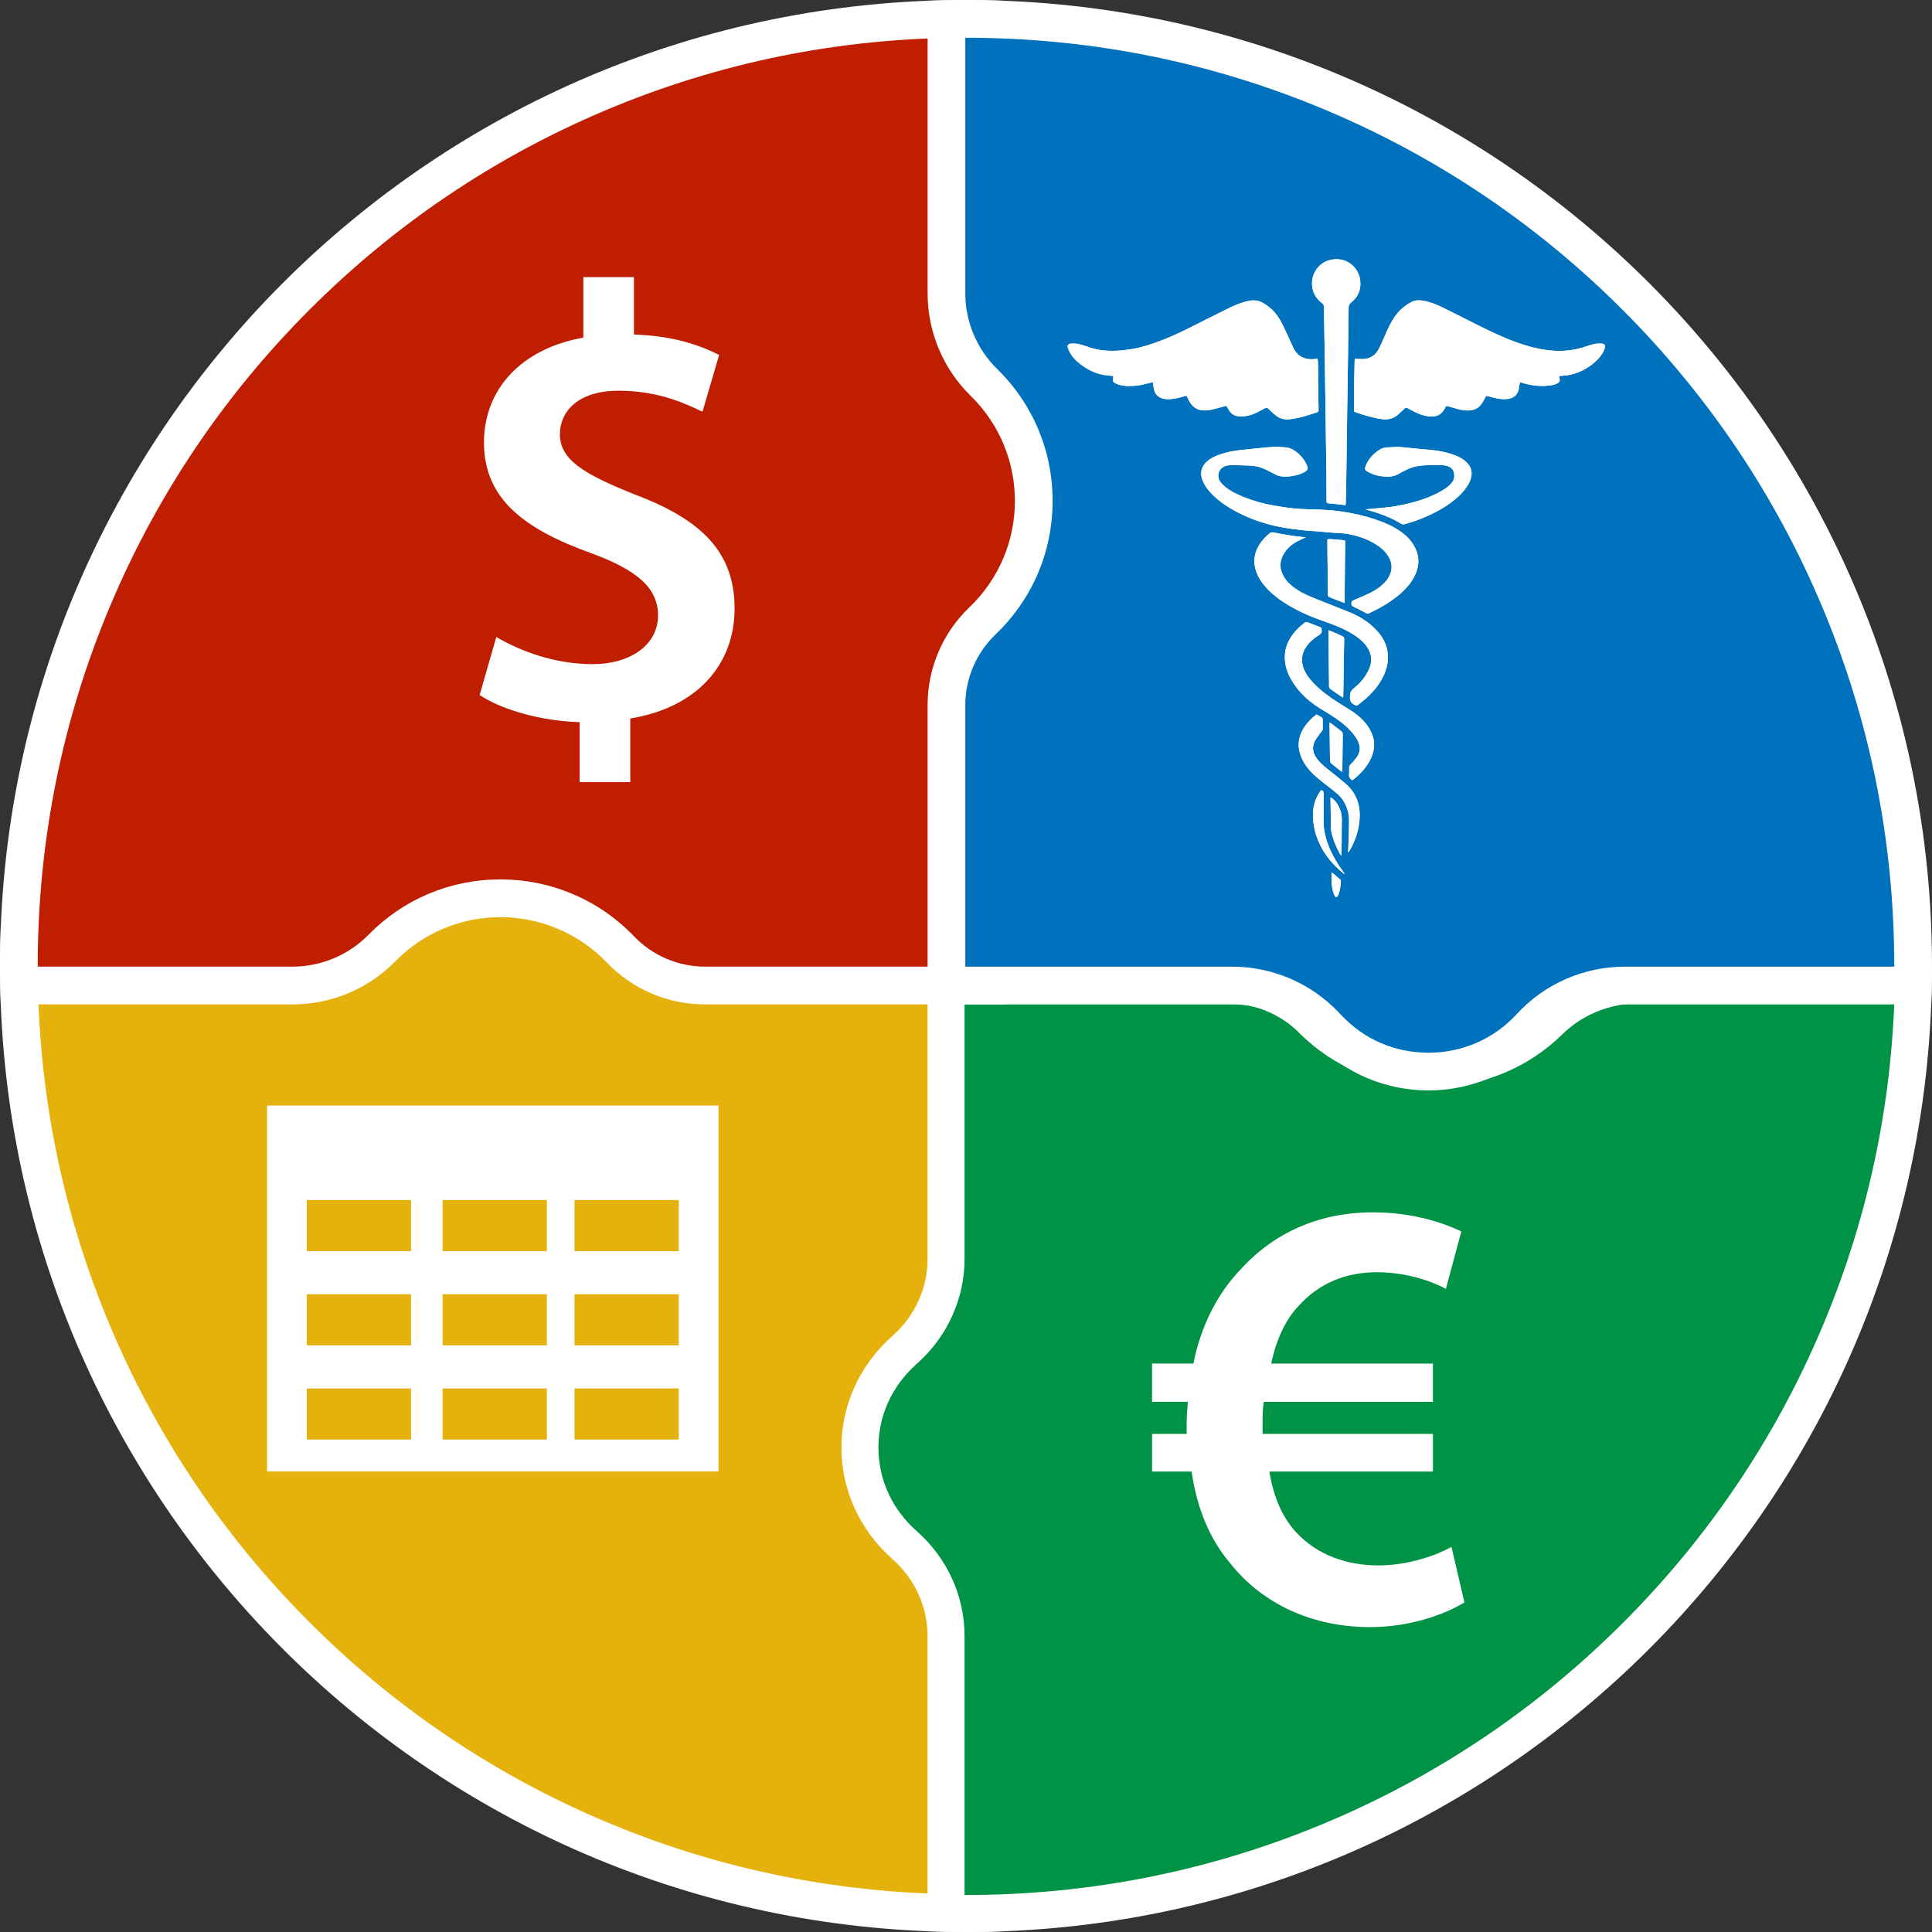
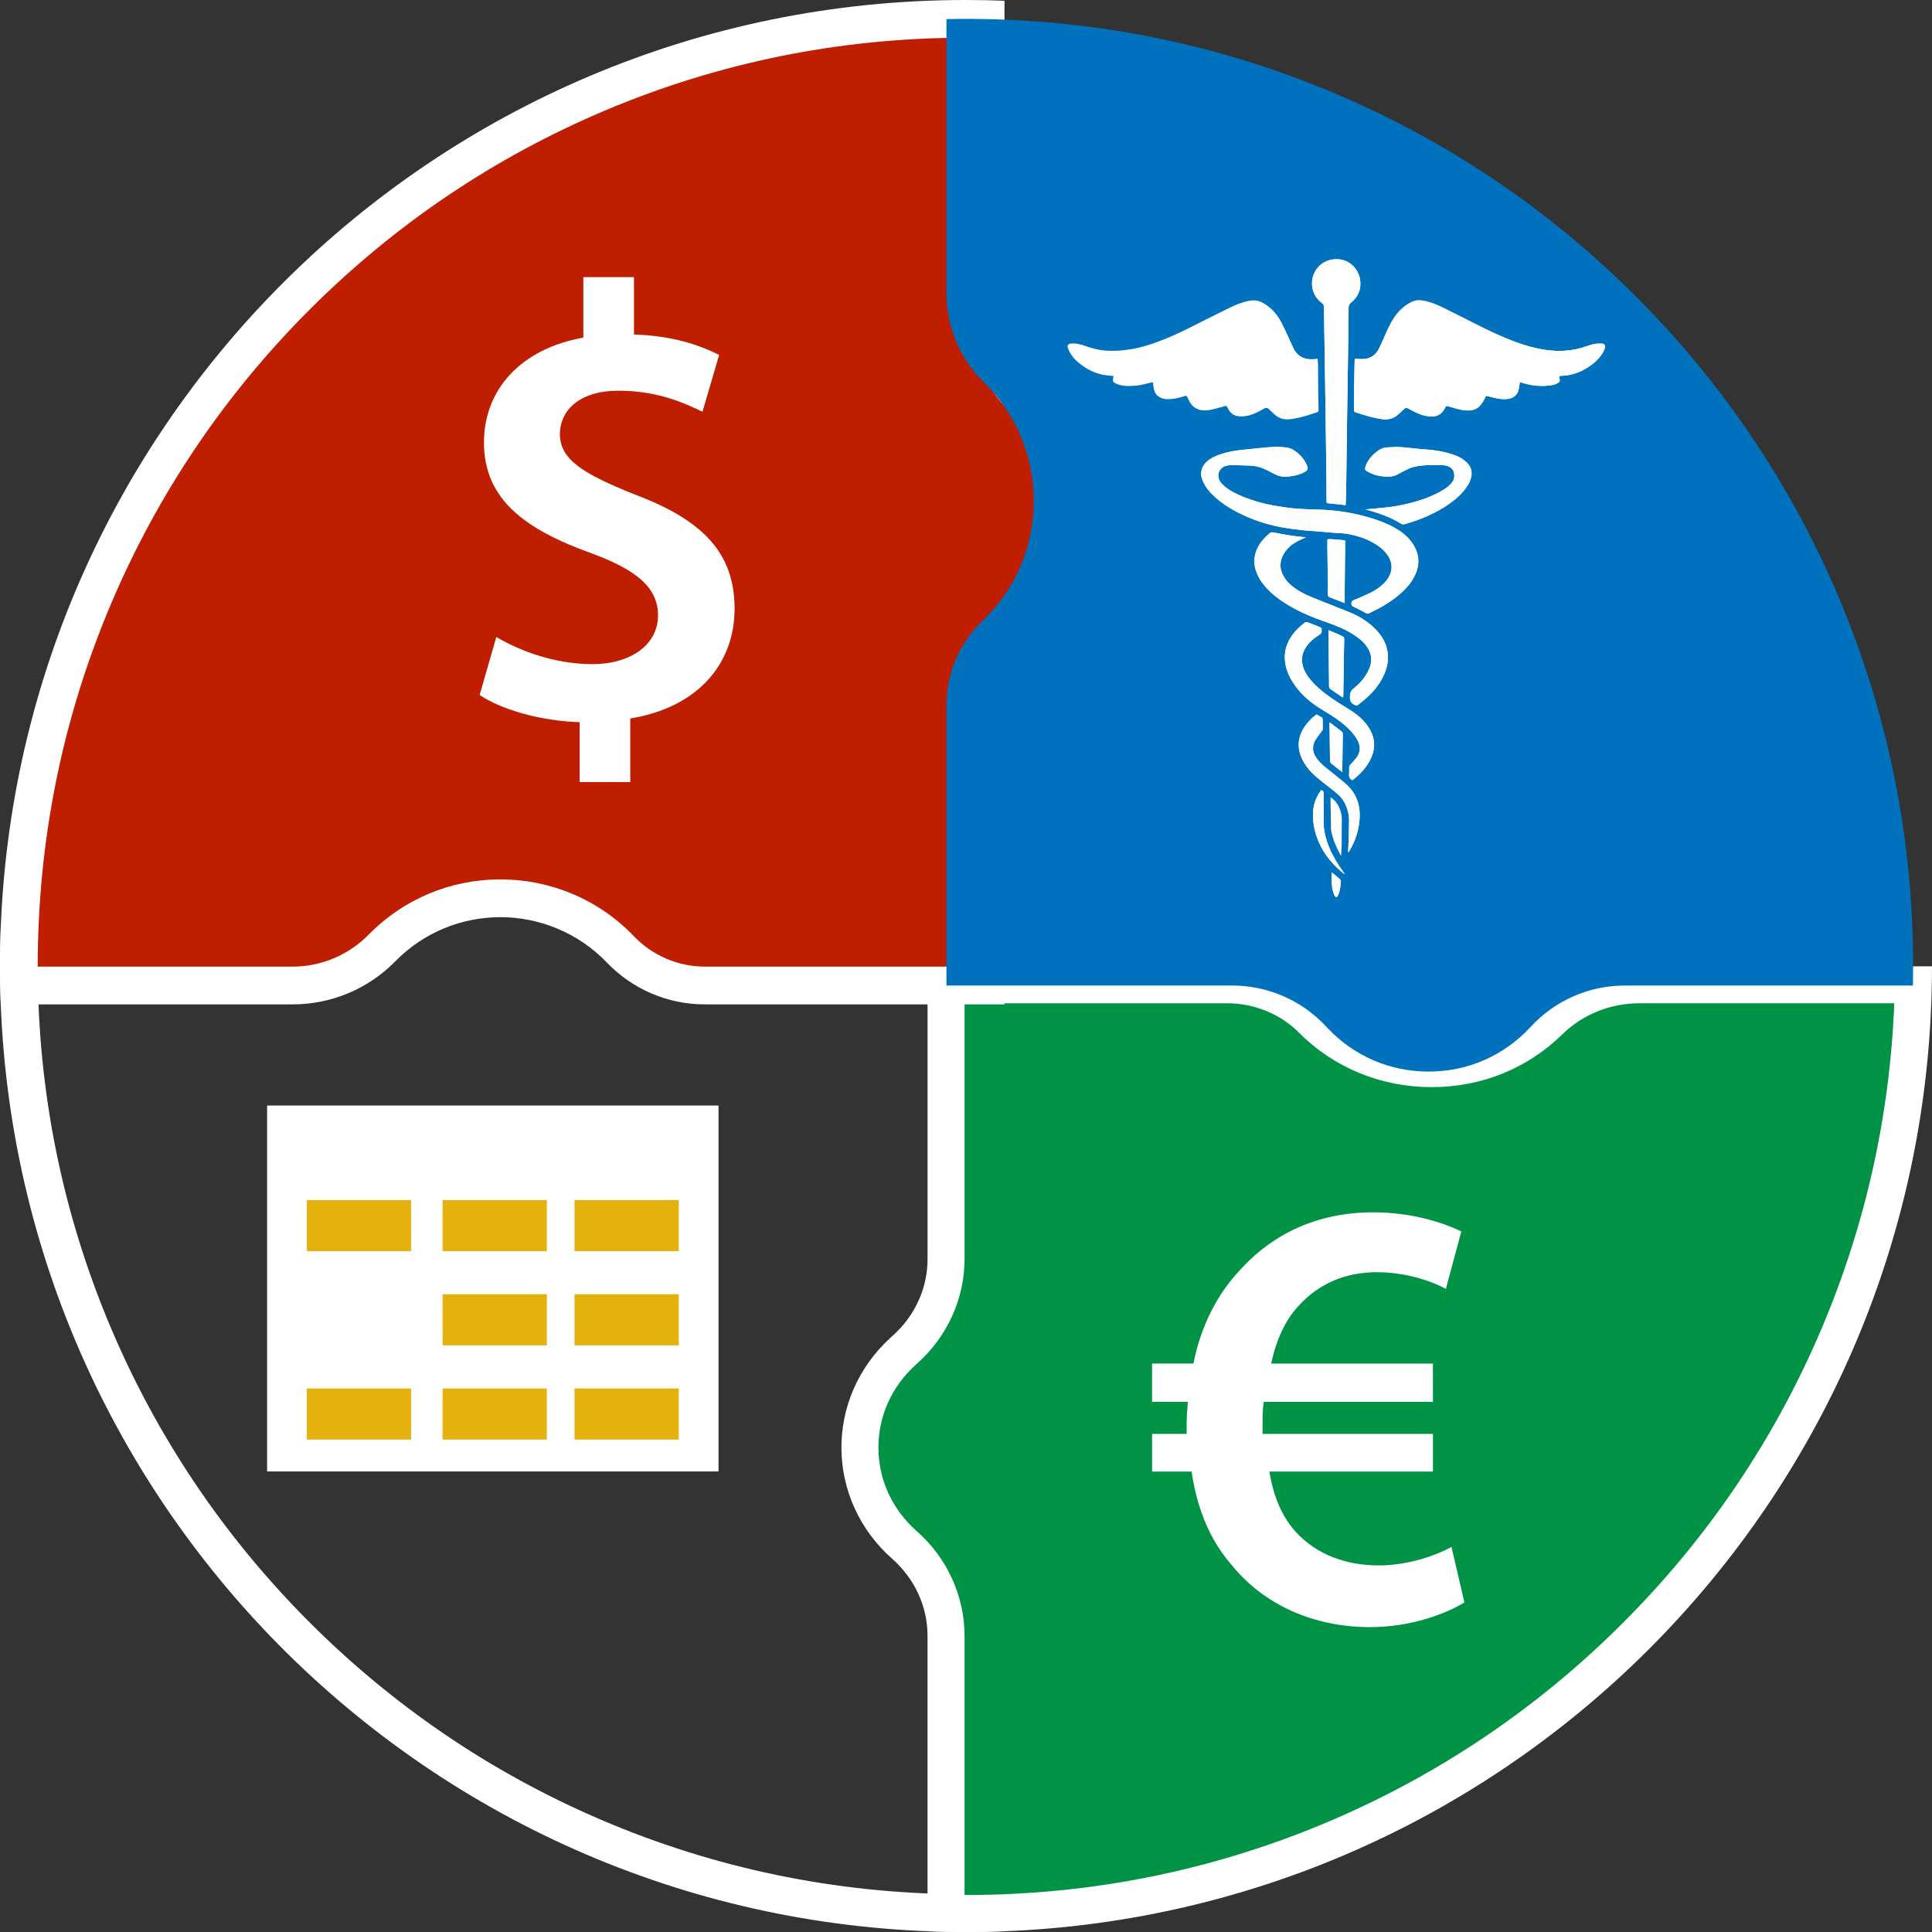
<svg xmlns="http://www.w3.org/2000/svg" viewBox="0 0 1024 1024">
  <rect x="0" y="0" width="1024" height="1024" fill="#333333" stroke="none" />
  <defs>
    <style>
      .cls-1 {
        fill: #009245;
      }

      .cls-2 {
        fill: #0071bc;
      }

      .cls-3 {
        fill: #fff;
      }

      .cls-4 {
        fill: #bf1e00;
      }

      .cls-5 {
        fill: #e5b10c;
      }
    </style>
  </defs>
  <g id="Rund_weiß" data-name="Rund weiß">
    <g>
-       <path class="cls-5" d="M508.62,1013.98c-67.35-.44-132.7-14.01-194.17-40.35-59.41-25.46-112.73-61.71-158.5-107.76-45.78-46.06-81.72-99.62-106.81-159.2-25.97-61.67-39.14-127.17-39.14-194.68,0-3.42.04-6.89.11-10.36h152.81c18.85,0,36.98-7.96,49.74-21.83,14.1-15.33,33.34-23.77,54.19-23.77s39.4,8.16,53.43,22.98l1.44,1.52c12.7,13.41,30.58,21.1,49.06,21.1h151.58v148.68c0,16.75-6.95,33-19.07,44.58-17.4,16.62-27.05,39.01-27.2,63.06-.15,24.05,9.24,46.55,26.44,63.38,12.61,12.34,19.83,29.52,19.83,47.15v145.4c-2.31.05-4.66.08-7.02.09h-6.72Z" />
      <path class="cls-3" d="M266.84,466.04c17.65,0,34.04,7.05,46.17,19.85l1.45,1.53c14.58,15.39,35.11,24.22,56.32,24.22h141.58v138.68c0,14.03-5.82,27.65-15.98,37.35-19.37,18.51-30.13,43.45-30.29,70.23-.16,26.78,10.29,51.85,29.44,70.59,10.7,10.47,16.83,25.05,16.83,40v135.49h-3.66c-66.06-.43-130.09-13.74-190.31-39.54-58.22-24.95-110.49-60.48-155.35-105.61-44.87-45.15-80.09-97.64-104.68-156.03-25.45-60.44-38.36-124.63-38.36-190.8,0-.12,0-.24,0-.36h142.91c21.64,0,42.46-9.13,57.1-25.06,12.18-13.25,28.81-20.54,46.83-20.54M266.84,446.04c-22.51,0-45,9.01-61.55,27h0c-10.9,11.85-26.27,18.6-42.38,18.6H.4c-.26,6.75-.4,13.54-.4,20.36,0,281.64,227.41,510.16,508.62,511.98h6.75c5.68-.04,11.35-.16,16.98-.38v-155.11c0-20.43-8.23-40-22.84-54.3h0c-31.51-30.84-31.2-81.61.68-112.06h0c14.16-13.52,22.16-32.24,22.16-51.81v-158.68h-161.58c-15.81,0-30.93-6.5-41.8-17.97l-1.44-1.53c-16.5-17.41-38.6-26.1-60.69-26.1h0Z" />
    </g>
    <g>
      <path class="cls-1" d="M512,1014.19c-3.5,0-7.03-.04-10.58-.11v-147.05c0-18.24-7.99-35.76-21.93-48.06-15.14-13.37-23.56-31.57-23.71-51.27-.15-19.67,7.99-37.98,22.91-51.55l1.53-1.39c13.47-12.25,21.2-29.53,21.2-47.41v-145.4h149.03c16.9,0,33.27,6.71,44.91,18.4,16.72,16.8,39.23,26.05,63.37,26.05,23.73,0,45.97-8.99,62.62-25.31,12.4-12.16,29.71-19.14,47.48-19.14h145.26c-1.24,64.32-14.48,126.71-39.41,185.61-25.3,59.78-61.51,113.47-107.64,159.58-46.12,46.11-99.82,82.31-159.61,107.59-61.9,26.18-127.65,39.45-195.44,39.45Z" />
      <path class="cls-3" d="M1004,531.76c-2.33,59.53-15.2,117.3-38.34,171.99-24.81,58.61-60.31,111.26-105.54,156.47-45.22,45.21-97.88,80.71-156.5,105.5-60.68,25.66-125.15,38.67-191.62,38.67-.26,0-.51,0-.77,0v-137.36c0-21.05-9.2-41.25-25.25-55.41-13.03-11.5-20.27-27.12-20.39-43.99-.12-16.85,6.87-32.55,19.7-44.22l1.53-1.39c15.51-14.1,24.41-34.03,24.41-54.66v-135.6h139.23c14.31,0,28.14,5.65,37.96,15.51,18.57,18.66,43.55,28.93,70.32,28.93s50.99-9.99,69.48-28.12c10.59-10.38,25.39-16.33,40.62-16.33h135.17M1024,512.15h-155.16c-20.45,0-40.04,7.91-54.35,21.94h0c-15.31,15.01-35.54,22.51-55.75,22.51s-41.06-7.73-56.42-23.16h0c-13.54-13.6-32.27-21.29-51.86-21.29h-158.84v155.21c0,15.19-6.51,29.71-17.99,40.15l-1.53,1.39c-35.19,31.99-34.77,85.93.9,117.42h0c11.86,10.47,18.61,25.24,18.61,40.71v156.57c6.76.26,13.56.4,20.38.4,282.72,0,511.92-229.15,512-511.85h0Z" />
    </g>
    <g>
      <path class="cls-4" d="M373.54,522.34c-16.77,0-33.04-6.95-44.63-19.06-16.77-17.52-39.37-27.17-63.64-27.17s-46.2,9.38-62.89,26.41c-12.35,12.6-29.56,19.82-47.21,19.82H10.11c-.07-3.47-.11-6.92-.11-10.34,0-67.77,13.27-133.52,39.45-195.4,25.28-59.78,61.48-113.46,107.59-159.57,46.11-46.11,99.79-82.3,159.57-107.59,61.88-26.17,127.62-39.45,195.4-39.45,3.43,0,6.9.04,10.38.11v153.15c0,18.84,7.96,36.96,21.85,49.71,15.19,13.94,23.64,32.97,23.79,53.57s-8.01,39.75-22.99,53.92l-1.53,1.44c-13.42,12.69-21.12,30.56-21.12,49.03v151.42h-148.84Z" />
      <path class="cls-3" d="M512,20c.13,0,.25,0,.38,0v143.25c0,21.63,9.14,42.44,25.09,57.07,13.12,12.04,20.42,28.48,20.55,46.28.13,17.8-6.92,34.34-19.86,46.58l-1.53,1.44c-15.41,14.57-24.25,35.09-24.25,56.29v141.42h-138.84c-14.06,0-27.69-5.82-37.41-15.97-9.42-9.84-20.53-17.47-33.01-22.69-12.03-5.02-24.77-7.57-37.85-7.57-26.57,0-51.44,10.44-70.03,29.41-10.48,10.69-25.09,16.82-40.07,16.82H20c0-.11,0-.23,0-.34,0-66.43,13.01-130.86,38.66-191.5,24.78-58.58,60.26-111.2,105.45-156.39,45.19-45.19,97.81-80.67,156.39-105.45,60.64-25.65,125.07-38.66,191.5-38.66M512,0C229.23,0,0,229.23,0,512c0,6.81.14,13.59.4,20.34h154.77c20.45,0,40.04-8.22,54.35-22.82h0c15.31-15.62,35.54-23.41,55.75-23.41s41.06,8.04,56.42,24.09h0c13.54,14.14,32.27,22.14,51.86,22.14h158.84v-161.42c0-15.8,6.51-30.9,17.99-41.76l1.53-1.44c35.19-33.27,34.77-89.37-.9-122.12h0c-11.86-10.89-18.61-26.25-18.61-42.34V.4c-6.76-.26-13.56-.4-20.38-.4h0Z" />
    </g>
    <g>
      <path class="cls-2" d="M757.16,567.96c-20.42,0-39.4-8.16-53.43-22.98l-1.45-1.53c-12.7-13.41-30.58-21.1-49.06-21.1h-151.58v-148.68c0-16.75,6.95-33,19.07-44.58,17.4-16.62,27.06-39.01,27.2-63.06.14-24.05-9.24-46.55-26.44-63.38-12.6-12.34-19.83-29.52-19.83-47.15V10.11c2.33-.05,4.69-.08,7.06-.09h6.67c67.35.43,132.71,14.01,194.17,40.35,59.41,25.45,112.74,61.71,158.51,107.75,45.78,46.06,81.72,99.62,106.81,159.2,25.97,61.68,39.14,127.18,39.14,194.68,0,3.42-.04,6.89-.11,10.36h-152.81c-18.85,0-36.98,7.96-49.74,21.83-14.1,15.33-33.34,23.77-54.19,23.77Z" />
-       <path class="cls-3" d="M515.29,20.02c66.06.43,130.09,13.74,190.31,39.54,58.22,24.95,110.49,60.48,155.35,105.61,44.87,45.15,80.1,97.64,104.68,156.03,25.45,60.44,38.36,124.63,38.36,190.8,0,.12,0,.24,0,.36h-142.91c-21.64,0-42.46,9.13-57.1,25.06-12.18,13.25-28.81,20.54-46.83,20.54s-34.04-7.05-46.17-19.85l-1.45-1.53c-14.58-15.39-35.11-24.22-56.32-24.22h-141.58v-138.68c0-14.03,5.82-27.65,15.98-37.35,19.37-18.51,30.13-43.45,30.29-70.23.16-26.78-10.29-51.85-29.44-70.59-10.7-10.47-16.83-25.05-16.83-40V20.02h3.65M515.37.02h-6.73c-5.69.04-11.35.16-16.99.38v155.11c0,20.43,8.23,40,22.84,54.3h0c31.51,30.84,31.2,81.61-.68,112.06-14.16,13.52-22.16,32.24-22.16,51.81v158.68h161.58c15.81,0,30.93,6.5,41.8,17.97l1.44,1.53c16.5,17.41,38.6,26.1,60.69,26.1s45-9.01,61.55-27h0c10.9-11.85,26.27-18.6,42.38-18.6h162.51c.26-6.75.4-13.54.4-20.36C1024,230.35,796.59,1.83,515.37.02h0Z" />
    </g>
    <g id="Table">
      <rect class="cls-3" x="141.56" y="585.95" width="239.27" height="193.95" />
      <g>
        <rect class="cls-5" x="162.63" y="636.05" width="55.25" height="27.09" />
        <rect class="cls-5" x="234.59" y="636.05" width="55.25" height="27.09" />
        <rect class="cls-5" x="304.51" y="636.05" width="55.25" height="27.09" />
      </g>
      <g>
-         <rect class="cls-5" x="162.63" y="685.98" width="55.25" height="27.09" />
        <rect class="cls-5" x="234.59" y="685.98" width="55.25" height="27.09" />
        <rect class="cls-5" x="304.51" y="685.98" width="55.25" height="27.09" />
      </g>
      <g>
        <rect class="cls-5" x="162.63" y="735.92" width="55.25" height="27.09" />
        <rect class="cls-5" x="234.59" y="735.92" width="55.25" height="27.09" />
        <rect class="cls-5" x="304.51" y="735.92" width="55.25" height="27.09" />
      </g>
    </g>
    <path class="cls-3" d="M776.18,849.32c-10.8,6.54-29.12,13.09-50.06,13.09-29.77,0-56.6-11.78-73.94-33.7-10.47-12.11-17.67-28.46-20.61-48.75h-20.94v-19.96h18.32v-5.23c0-3.93.33-8.18.65-11.78h-18.98v-20.28h21.92c3.93-19.96,12.76-36.97,24.54-49.4,17.67-19.63,41.55-30.75,70.67-30.75,19.63,0,35.99,4.91,46.78,10.14l-8.18,30.43c-8.51-4.58-21.92-8.83-36.64-8.83-16.36,0-30.75,5.89-41.55,17.99-6.87,7.2-11.78,17.99-14.4,30.43h85.72v20.28h-89.64c-.65,3.6-.65,7.53-.65,11.45v5.56h90.3v19.96h-86.7c2.29,14.07,7.2,24.54,14.07,32.06,11.12,12.1,26.83,17.67,43.84,17.67,16.03,0,31.08-5.56,38.61-9.82l6.87,29.45Z" />
    <path class="cls-3" d="M307.22,414.5v-31.73c-20.61-.65-41.22-6.54-53-14.4l8.83-30.75c12.76,7.52,31.08,14.39,51.04,14.39s34.68-10.14,34.68-25.85c0-14.72-11.45-24.21-35.66-33.04-34.35-12.43-56.6-28.14-56.6-58.56,0-28.14,19.63-49.73,52.67-55.62v-32.06h26.83v30.43c20.61.65,34.68,5.56,45.15,10.8l-8.83,30.1c-7.85-3.6-22.25-11.12-44.5-11.12s-31.08,11.78-31.08,22.9c0,13.41,11.78,20.94,39.59,32.06,36.64,13.74,53,31.41,53,60.53s-19.3,52.35-55.29,58.24v33.7h-26.83Z" />
  </g>
  <g id="Ebene_5" data-name="Ebene 5">
    <g>
      <path class="cls-3" d="M718.11,190.12c-.05.46-.12.8-.13,1.14-.09,4.29-.2,8.59-.26,12.88-.05,4.25-.06,8.5-.07,12.76,0,1.32,0,1.34,1.28,1.77,4.4,1.47,8.81,2.83,13.43,3.47,3.44.48,6.39-.24,8.91-2.64.99-.95,2.03-1.85,3.02-2.8.55-.54,1.13-.65,1.81-.32.59.29,1.17.61,1.76.93,3.57,1.91,7.19,3.59,11.4,3.44,2.56-.09,4.49-1.16,5.89-3.25.32-.48.58-.99.84-1.51.31-.63.68-.95,1.47-.68,1.17.4,2.38.66,3.56,1.02,2.51.75,5.03,1.37,7.68,1.21,2.2-.14,4.2-.81,5.7-2.46.91-1,1.65-2.18,2.29-3.38,1.19-2.21.54-2.08,3.24-1.36,3.02.82,6.06,1.51,9.25,1.1,2.95-.38,5.03-2.04,5.74-4.91.18-.72.22-1.48.35-2.22.09-.55.22-1.08.34-1.68.46.09.77.12,1.05.21,4.16,1.36,8.44,1.92,12.8,1.66,1.4-.08,2.81-.28,4.18-.59.8-.18,1.55-.62,2.27-1.04.66-.39.93-1.01.74-1.82-.13-.53-.11-1.1-.17-1.77.59-.04,1.02-.06,1.45-.1,1.14-.11,2.29-.17,3.42-.36,3.17-.55,6.13-1.69,8.91-3.3,3.49-2.02,6.59-4.5,8.84-7.89.65-.98,1.19-2.09,1.52-3.22.43-1.47-.18-2.16-1.7-2.3-.44-.04-.88-.04-1.33-.04-2.2.01-4.28.63-6.32,1.34-3.94,1.39-7.96,2.24-12.15,2.51-3.25.21-6.46,0-9.65-.43-5.4-.72-10.62-2.22-15.75-4.07-6.96-2.51-13.63-5.67-20.24-8.98-6.21-3.11-12.38-6.3-18.62-9.35-3.34-1.63-6.79-3.04-10.47-3.7-2.12-.38-4.21-.35-6.21.67-2.8,1.42-5.25,3.28-7.28,5.68-2.55,3.01-4.34,6.45-5.93,10.02-1.35,3.03-2.63,6.1-4.11,9.07-1.48,2.98-3.92,4.91-7.28,5.38-1.43.2-2.9.05-4.36.04-.33,0-.67-.07-1.1-.12ZM698.37,190.13c-.45.05-.67.07-.88.1-1.99.23-3.97.27-5.91-.34-2.74-.87-4.67-2.68-5.92-5.2-1.13-2.3-2.1-4.69-3.2-7-1.27-2.68-2.48-5.39-3.94-7.97-2.22-3.92-5.29-7.06-9.29-9.26-2.34-1.29-4.74-1.52-7.31-1-3.59.72-6.96,2.07-10.21,3.66-7.23,3.54-14.41,7.19-21.61,10.8-5.34,2.68-10.78,5.14-16.39,7.2-4.65,1.71-9.37,3.2-14.28,3.96-2.44.38-4.9.7-7.37.81-2.38.11-4.78.06-7.15-.17-3.35-.32-6.58-1.25-9.76-2.38-2.38-.85-4.82-1.48-7.4-1.25-1.59.14-2.23.87-1.74,2.38.4,1.24,1.04,2.45,1.76,3.54,1.3,1.97,3.02,3.59,4.89,5.02,4.15,3.17,8.71,5.39,13.98,5.91,1.13.11,2.26.24,3.51.37-.08.59-.1,1.11-.22,1.61-.21.9.09,1.61.87,2.03.73.4,1.51.75,2.3.98,3.08.89,6.25.74,9.36.45,2.52-.23,5-1.03,7.49-1.58.32-.07.66-.09,1.1-.15.12.9.22,1.68.33,2.46.28,2.14,1.01,4.04,2.94,5.25,1.56.98,3.34,1.29,5.09,1.22,2.46-.09,4.9-.54,7.28-1.26,2.48-.75,2.07-.99,3.18,1.4,2.38,5.11,6.24,6.42,11.2,5.61,2.34-.38,4.62-1.16,6.93-1.73,2.23-.55,1.86-.93,3.02,1.23,1.06,1.97,2.65,3.39,4.89,3.73,1.42.22,2.93.2,4.35-.03,3.13-.5,5.99-1.83,8.73-3.39.42-.24.85-.47,1.28-.7.81-.43,1.49-.31,2.15.35,1.04,1.02,2.12,2.02,3.22,2.98,1.35,1.18,2.86,2.01,4.67,2.36,1.84.36,3.62.06,5.39-.22,4.02-.64,7.9-1.89,11.75-3.18,1.42-.47,1.44-.48,1.41-1.93-.05-2.88-.15-5.75-.18-8.63-.05-4.87-.04-9.75-.09-14.62-.01-1.09-.15-2.18-.24-3.43ZM676.71,236.82c-2.06.12-4.05.19-6.03.37-4.09.39-8.17.87-12.26,1.26-4.11.39-8.14,1.15-12.03,2.5-2.39.83-4.66,1.92-6.59,3.62-1.43,1.26-2.5,2.73-2.94,4.63-.6,2.58.15,4.91,1.32,7.14.99,1.89,2.29,3.57,3.77,5.12,4.43,4.65,9.76,8.02,15.48,10.83,6.74,3.32,13.84,5.63,21.19,7.06,3.85.75,7.75,1.2,11.65,1.67,2.49.3,5.01.39,7.52.59,1.23.09,2.46.19,3.69.3,1.76.15,3.51.38,5.27.46,2.87.13,5.73.28,8.55.83,4.99.97,9.72,2.65,14.04,5.37,2.42,1.52,4.58,3.35,6.17,5.76,1.68,2.53,2.5,5.26,1.83,8.31-.5,2.27-1.65,4.18-3.2,5.88-2.34,2.56-5.18,4.44-8.27,5.92-2.75,1.32-5.57,2.5-8.38,3.67-.85.36-1.22.81-1.23,1.76,0,.91.35,1.31,1.14,1.69,2.27,1.09,4.5,2.27,6.72,3.45.47.25.84.35,1.35.12,6.03-2.84,11.8-6.1,16.83-10.53,3.39-2.99,6.29-6.36,8.07-10.58,1.96-4.67,1.9-9.31-.43-13.84-1.86-3.63-4.62-6.47-7.98-8.73-4.14-2.8-8.7-4.73-13.42-6.28-5.17-1.7-10.45-2.93-15.82-3.79-4.46-.72-8.94-1.12-13.45-1.26-4.33-.13-8.68-.22-12.99-.59-3.69-.32-7.36-.92-11.01-1.55-5.67-.98-11.2-2.54-16.53-4.73-3.32-1.37-6.57-2.9-9.37-5.2-.98-.8-1.93-1.73-2.63-2.78-2.17-3.23-.64-7.34,3.06-8.36.93-.25,1.92-.39,2.88-.38,3.14.03,6.27.15,9.41.24,3.32.09,6.46.9,9.41,2.43,1.61.83,3.22,1.67,4.85,2.46.63.3,1.31.54,1.99.7,2.01.45,4.03.33,6.05.03,2.16-.32,4.25-.82,6.22-1.76,2.8-1.35,3.08-2.09,1.7-4.84-1.62-3.21-4.05-5.7-7.12-7.52-.92-.55-2.04-.89-3.11-1.04-1.79-.25-3.61-.27-5.35-.39ZM713.13,267.75c.06-.44.14-.78.15-1.12.08-2.83.17-5.66.21-8.49.1-6.64.18-13.28.27-19.92.09-6.37.17-12.75.26-19.12.09-6.06.18-12.13.27-18.19.09-5.97.18-11.95.26-17.92.09-6.6.21-13.19.24-19.79,0-1.26.34-2.09,1.36-2.89,3.91-3.1,5.45-7.27,4.72-12.13-.92-6.18-6.63-11.87-14.71-10.63-6.64,1.02-10.69,6.6-10.77,12.5-.06,4.36,1.76,7.89,5.21,10.53.74.57,1.09,1.15,1.1,2.09.04,4.56.15,9.12.23,13.68.09,5.53.17,11.07.26,16.6.1,6.46.19,12.93.28,19.39.08,5.8.17,11.6.25,17.4.1,7.26.21,14.52.29,21.78.05,4.52.05,9.03.08,13.55,0,.27,0,.53,0,.8,0,.53.22.8.78.85,2.45.25,4.9.52,7.36.79.6.07,1.19.16,1.89.25ZM692.16,284.79c-2.49-.28-5.03-.49-7.54-.87-3.23-.49-6.44-1.07-9.64-1.71-.83-.17-1.44-.08-2.07.45-2.22,1.87-4.22,3.93-5.68,6.45-2.35,4.05-3.06,8.33-1.7,12.89,1.09,3.65,3.11,6.73,5.64,9.51,3.31,3.63,7.21,6.52,11.39,9.06,6.42,3.9,13.33,6.71,20.4,9.18,4.8,1.67,9.54,3.53,13.89,6.23,2.61,1.62,5.05,3.44,6.97,5.87,2.88,3.64,3.82,7.66,2.12,12.06-.65,1.67-1.58,3.27-2.58,4.76-1.59,2.36-3.59,4.41-5.82,6.15-1.52,1.18-1.97,2.49-2.04,4.38-.07,2.15.53,3.49,2.48,4.38,1.05.48,1.04.66,1.98-.11,1.86-1.5,3.75-2.98,5.47-4.63,3.49-3.33,6.36-7.14,8.29-11.59,2.17-5.02,2.66-10.15.8-15.38-1.34-3.75-3.73-6.81-6.62-9.5-3.84-3.57-8.29-6.17-13.15-8.09-5.75-2.27-11.5-4.56-17.25-6.86-3.45-1.38-6.89-2.81-10.01-4.86-2.72-1.79-5.19-3.86-6.9-6.7-2.66-4.43-2.52-8.82.34-13.11,1.76-2.65,4.2-4.54,6.98-6,1.39-.74,2.87-1.33,4.26-1.97ZM723.74,269.98c.51.14,1.06.29,1.61.45,6.06,1.71,11.96,3.84,17.33,7.19.71.44,1.32.33,2.01.14,3.8-1.06,7.52-2.34,11.12-3.92,6.11-2.68,11.88-5.93,16.87-10.43,2.21-2,4.16-4.23,5.63-6.84.83-1.48,1.44-3.06,1.62-4.74.27-2.63-.67-4.87-2.54-6.72-2.07-2.04-4.6-3.28-7.31-4.2-4.84-1.65-9.85-2.42-14.94-2.73-2.07-.13-4.14-.39-6.2-.59-2.5-.24-5.01-.57-7.52-.67-1.98-.08-3.97.16-5.96.2-1.6.03-3.05.47-4.38,1.32-2.63,1.67-4.75,3.83-6.32,6.52-.46.8-.83,1.67-1.1,2.55-.33,1.09-.11,1.64.87,2.25.78.49,1.63.9,2.48,1.26,2.05.88,4.22,1.34,6.41,1.53,2.71.24,5.38.1,7.84-1.37,1.4-.84,2.9-1.51,4.35-2.27,3.55-1.84,7.43-2.19,11.31-2.4,2.21-.12,4.43-.06,6.64-.02.97.02,1.95.09,2.89.3,3.14.71,4.53,2.74,4.34,5.88-.07,1.22-.58,2.3-1.36,3.26-1.16,1.43-2.58,2.55-4.13,3.51-5.85,3.65-12.28,5.82-18.92,7.45-4.2,1.03-8.46,1.78-12.78,2.18-3.3.3-6.6.61-9.85.91ZM716.72,413.54c.19-.11.4-.2.56-.33,3.39-2.76,6.41-5.87,8.55-9.71,3.51-6.32,3.3-12.52-.83-18.51-2.14-3.11-4.88-5.61-7.99-7.71-2.53-1.71-5.18-3.24-7.75-4.88-4.67-2.99-9.16-6.22-13.02-10.25-2.16-2.25-4.06-4.69-5.21-7.63-1.59-4.08-1.25-7.97,1.22-11.63,1.82-2.7,4.26-4.73,7-6.41.96-.59,1.42-1.25,1.23-2.35-.02-.13-.02-.27,0-.4.11-.74-.25-1.13-.92-1.38-2.15-.8-4.31-1.62-6.43-2.48-.66-.27-1.15-.19-1.7.23-2.82,2.18-5.34,4.65-7.28,7.67-2.74,4.28-3.73,8.92-2.91,13.96.6,3.7,2.11,7.02,4.13,10.13,3.23,4.97,7.43,9.01,12.31,12.33,2.52,1.72,5.2,3.21,7.77,4.85,3.71,2.36,7.24,4.95,10.26,8.17,1.55,1.65,2.97,3.4,3.97,5.46,1.48,3.04,1.4,6.01-.62,8.78-.93,1.28-2.02,2.46-3.13,3.6-.57.59-.86,1.21-.86,2,0,1.15.08,2.31-.04,3.45-.15,1.44.51,2.33,1.67,3.05ZM697.84,378.68c-2.45,1.6-5.5,4.9-7.09,7.63-2.83,4.84-3.2,9.85-1.02,15.02,1.75,4.17,4.59,7.56,7.99,10.47,2.82,2.42,5.8,4.65,8.71,6.96,1.87,1.49,3.76,2.96,5.13,4.97,2.34,3.43,3.51,7.24,3.49,11.37-.02,4.11-.2,8.22-.32,12.34-.04,1.28-.11,2.56-.16,3.85,0,.12.04.24.1.53.27-.41.46-.68.63-.97,2.87-4.87,4.71-10.06,5.23-15.73.24-2.54.23-5.04-.22-7.53-.92-5.08-3.53-9.23-7.44-12.53-3.48-2.94-7.11-5.71-10.64-8.59-1.79-1.46-3.39-3.12-4.7-5.03-1.05-1.53-1.66-3.18-1.57-5.1.07-1.56.49-2.99,1.31-4.26.97-1.52,2.1-2.95,3.21-4.38.33-.43.62-.83.61-1.41-.03-1.68-.04-3.37-.04-5.05,0-.51-.21-.83-.63-1.07-.85-.48-1.68-.97-2.56-1.48ZM712.71,319.62c0-.72,0-1.16,0-1.59,0-1.95,0-3.9,0-5.84.03-4.25.07-8.5.12-12.75.05-4.03.13-8.05.17-12.08,0-.9-.09-.96-.98-1.05-1.89-.17-3.78-.38-5.68-.48-.95-.05-1.93-.24-2.81.12,0,1.26-.01,2.44,0,3.63.1,8.41.2,16.82.3,25.23,0,.22.01.44.01.66,0,.5.22.82.7,1,.71.26,1.39.56,2.09.83,1.93.75,3.86,1.48,6.06,2.33ZM704.11,333.98c0,.93,0,1.49,0,2.05.1,8.1.2,16.19.29,24.29.01,1.06.06,2.13.01,3.19-.03.78.21,1.34.87,1.79,1.98,1.34,3.93,2.71,5.9,4.07.17.12.37.18.67.32.05-.35.1-.6.11-.85.08-4.38.16-8.75.22-13.13.03-1.77.01-3.54.04-5.31.07-3.85.13-7.69.24-11.54.02-.81-.2-1.33-.99-1.65-.78-.32-1.49-.77-2.26-1.1-1.57-.68-3.16-1.31-5.1-2.11ZM700.31,418.78c-.26.33-.52.63-.74.95-2.25,3.3-3.47,6.95-3.63,10.93-.18,4.51.54,8.89,2.05,13.15,2.55,7.19,7.01,13.04,12.73,17.99.65.56,1.34,1.09,2.01,1.63-.2-.53-.51-.95-.82-1.38-2.88-4-5.42-8.19-7.33-12.74-1.97-4.69-3.18-9.53-3.04-14.68.12-4.69,0-9.38.03-14.07,0-.85-.2-1.48-1.25-1.78ZM711.39,409.17c.04-1.28.08-2.32.09-3.36.07-5.57.14-11.15.22-16.72,0-.57-.15-1.02-.62-1.38-1.86-1.43-3.7-2.87-5.56-4.3-.19-.15-.44-.23-.83-.44,0,.6,0,1.03,0,1.45.08,6.15.16,12.3.24,18.45,0,.04,0,.09,0,.13-.09.78.23,1.32.86,1.8,1.37,1.04,2.69,2.16,4.04,3.24.43.35.9.66,1.56,1.13ZM705.3,422.6c-.07.28-.12.36-.11.45.08,5.44.17,10.89.26,16.33,0,.39.09.79.17,1.18.83,4.3,2.52,8.28,4.61,12.1.15.28.35.54.62.95.1-2.29.23-4.36.26-6.44.05-4.34,0-8.68.08-13.02.05-2.24-.49-4.3-1.42-6.28-.99-2.1-2.37-3.91-4.46-5.27ZM708.22,475.57c.8-.39,1.07-1.15,1.33-1.89.76-2.15,1.02-4.38,1.14-6.64.03-.53-.23-.8-.58-1.1-1.18-1-2.34-2.02-3.53-3.02-.21-.18-.48-.29-.82-.48,0,1.74-.09,3.33.02,4.91.14,2.07.37,4.14,1.07,6.12.26.75.51,1.52,1.37,2.1Z" />
      <path class="cls-3" d="M718.11,190.12c.43.05.76.12,1.1.12,1.45,0,2.93.16,4.36-.04,3.36-.47,5.79-2.4,7.28-5.38,1.48-2.97,2.76-6.03,4.11-9.07,1.59-3.57,3.39-7.02,5.93-10.02,2.03-2.4,4.48-4.25,7.28-5.68,2.01-1.02,4.1-1.05,6.21-.67,3.69.66,7.14,2.07,10.47,3.7,6.24,3.05,12.41,6.24,18.62,9.35,6.61,3.3,13.27,6.47,20.24,8.98,5.13,1.84,10.35,3.34,15.75,4.07,3.19.43,6.4.64,9.65.43,4.19-.27,8.21-1.12,12.15-2.51,2.04-.72,4.12-1.33,6.32-1.34.44,0,.89,0,1.33.04,1.53.14,2.13.83,1.7,2.3-.33,1.13-.87,2.24-1.52,3.22-2.25,3.39-5.35,5.86-8.84,7.89-2.78,1.61-5.74,2.75-8.91,3.3-1.13.19-2.28.25-3.42.36-.43.04-.86.06-1.45.1.06.67.05,1.24.17,1.77.19.81-.07,1.43-.74,1.82-.72.42-1.48.86-2.27,1.04-1.37.31-2.78.51-4.18.59-4.37.26-8.64-.3-12.8-1.66-.29-.09-.59-.12-1.05-.21-.12.6-.25,1.14-.34,1.68-.13.74-.16,1.5-.35,2.22-.72,2.87-2.79,4.53-5.74,4.91-3.2.41-6.23-.29-9.25-1.1-2.7-.73-2.05-.86-3.24,1.36-.64,1.2-1.39,2.38-2.29,3.38-1.49,1.65-3.5,2.32-5.7,2.46-2.65.16-5.17-.46-7.68-1.21-1.18-.35-2.4-.62-3.56-1.02-.78-.27-1.15.05-1.47.68-.26.51-.52,1.03-.84,1.51-1.4,2.09-3.34,3.16-5.89,3.25-4.21.14-7.83-1.53-11.4-3.44-.58-.31-1.16-.63-1.76-.93-.67-.33-1.25-.22-1.81.32-.98.96-2.02,1.86-3.02,2.8-2.52,2.4-5.47,3.11-8.91,2.64-4.63-.64-9.04-2-13.43-3.47-1.28-.43-1.29-.45-1.28-1.77.02-4.25.02-8.5.07-12.76.05-4.29.16-8.59.26-12.88,0-.34.07-.68.13-1.14Z" />
-       <path class="cls-3" d="M698.37,190.13c.09,1.24.23,2.34.24,3.43.05,4.87.04,9.75.09,14.62.03,2.88.14,5.75.18,8.63.02,1.45,0,1.46-1.41,1.93-3.86,1.29-7.73,2.53-11.75,3.18-1.77.28-3.55.58-5.39.22-1.81-.35-3.32-1.18-4.67-2.36-1.1-.96-2.17-1.96-3.22-2.98-.66-.65-1.35-.78-2.15-.35-.43.23-.85.46-1.28.7-2.74,1.56-5.6,2.89-8.73,3.39-1.42.23-2.93.24-4.35.03-2.24-.34-3.82-1.76-4.89-3.73-1.16-2.16-.79-1.78-3.02-1.23-2.31.57-4.59,1.35-6.93,1.73-4.96.81-8.83-.51-11.2-5.61-1.11-2.39-.71-2.15-3.18-1.4-2.38.73-4.82,1.17-7.28,1.26-1.75.07-3.53-.24-5.09-1.22-1.94-1.21-2.66-3.11-2.94-5.25-.1-.78-.21-1.56-.33-2.46-.44.06-.78.08-1.1.15-2.5.54-4.97,1.34-7.49,1.58-3.11.29-6.28.44-9.36-.45-.8-.23-1.57-.58-2.3-.98-.78-.42-1.07-1.13-.87-2.03.11-.5.14-1.02.22-1.61-1.25-.13-2.38-.26-3.51-.37-5.27-.52-9.83-2.74-13.98-5.91-1.88-1.43-3.59-3.05-4.89-5.02-.72-1.09-1.36-2.3-1.76-3.54-.49-1.51.15-2.24,1.74-2.38,2.58-.23,5.02.4,7.4,1.25,3.18,1.13,6.41,2.06,9.76,2.38,2.37.23,4.77.28,7.15.17,2.46-.11,4.93-.44,7.37-.81,4.91-.75,9.63-2.25,14.28-3.96,5.61-2.06,11.05-4.52,16.39-7.2,7.2-3.61,14.38-7.26,21.61-10.8,3.26-1.59,6.63-2.94,10.21-3.66,2.57-.52,4.97-.29,7.31,1,4,2.2,7.07,5.34,9.29,9.26,1.46,2.57,2.67,5.29,3.94,7.97,1.1,2.32,2.06,4.7,3.2,7,1.24,2.52,3.18,4.33,5.92,5.2,1.94.61,3.92.57,5.91.34.21-.02.43-.05.88-.1Z" />
      <path class="cls-3" d="M676.71,236.82c1.74.11,3.56.13,5.35.39,1.07.15,2.19.5,3.11,1.04,3.07,1.82,5.5,4.31,7.12,7.52,1.39,2.75,1.11,3.5-1.7,4.84-1.97.95-4.06,1.45-6.22,1.76-2.03.3-4.04.41-6.05-.03-.68-.15-1.36-.39-1.99-.7-1.63-.79-3.24-1.63-4.85-2.46-2.95-1.53-6.09-2.34-9.41-2.43-3.14-.09-6.27-.21-9.41-.24-.96,0-1.95.12-2.88.38-3.7,1.01-5.23,5.13-3.06,8.36.7,1.05,1.65,1.97,2.63,2.78,2.8,2.29,6.05,3.83,9.37,5.2,5.33,2.19,10.85,3.76,16.53,4.73,3.65.63,7.32,1.24,11.01,1.55,4.32.37,8.66.46,12.99.59,4.51.14,8.99.54,13.45,1.26,5.37.87,10.66,2.09,15.82,3.79,4.72,1.55,9.28,3.49,13.42,6.28,3.36,2.27,6.12,5.11,7.98,8.73,2.33,4.53,2.4,9.17.43,13.84-1.77,4.22-4.68,7.59-8.07,10.58-5.03,4.43-10.8,7.69-16.83,10.53-.51.24-.88.13-1.35-.12-2.22-1.19-4.45-2.36-6.72-3.45-.78-.38-1.14-.78-1.14-1.69,0-.95.38-1.41,1.23-1.76,2.82-1.17,5.63-2.36,8.38-3.67,3.09-1.48,5.93-3.36,8.27-5.92,1.55-1.7,2.7-3.61,3.2-5.88.67-3.05-.16-5.79-1.83-8.31-1.59-2.41-3.75-4.24-6.17-5.76-4.32-2.72-9.05-4.4-14.04-5.37-2.82-.55-5.69-.7-8.55-.83-1.76-.08-3.51-.31-5.27-.46-1.23-.11-2.46-.2-3.69-.3-2.51-.19-5.03-.28-7.52-.59-3.89-.47-7.8-.92-11.65-1.67-7.36-1.43-14.45-3.74-21.19-7.06-5.71-2.81-11.05-6.18-15.48-10.83-1.47-1.55-2.77-3.23-3.77-5.12-1.17-2.23-1.92-4.56-1.32-7.14.44-1.9,1.51-3.37,2.94-4.63,1.93-1.7,4.2-2.79,6.59-3.62,3.9-1.35,7.93-2.11,12.03-2.5,4.09-.39,8.17-.87,12.26-1.26,1.98-.19,3.97-.25,6.03-.37Z" />
      <path class="cls-3" d="M713.13,267.75c-.7-.09-1.29-.18-1.89-.25-2.45-.27-4.9-.54-7.36-.79-.56-.06-.78-.32-.78-.85,0-.27,0-.53,0-.8-.02-4.52-.03-9.03-.08-13.55-.08-7.26-.19-14.52-.29-21.78-.08-5.8-.17-11.6-.25-17.4-.09-6.46-.18-12.93-.28-19.39-.08-5.53-.16-11.07-.26-16.6-.08-4.56-.18-9.12-.23-13.68,0-.94-.37-1.53-1.1-2.09-3.45-2.65-5.27-6.18-5.21-10.53.08-5.89,4.13-11.47,10.77-12.5,8.09-1.24,13.8,4.45,14.71,10.63.72,4.86-.81,9.04-4.72,12.13-1.02.81-1.36,1.63-1.36,2.89-.03,6.6-.15,13.19-.24,19.79-.08,5.97-.18,11.95-.26,17.92-.09,6.06-.18,12.13-.27,18.19-.09,6.37-.18,12.75-.26,19.12-.09,6.64-.17,13.28-.27,19.92-.04,2.83-.13,5.66-.21,8.49,0,.34-.09.67-.15,1.12Z" />
      <path class="cls-3" d="M692.16,284.79c-1.39.64-2.86,1.23-4.26,1.97-2.77,1.46-5.22,3.36-6.98,6-2.86,4.29-3,8.67-.34,13.11,1.7,2.84,4.17,4.9,6.9,6.7,3.12,2.06,6.56,3.48,10.01,4.86,5.74,2.3,11.49,4.58,17.25,6.86,4.86,1.92,9.31,4.52,13.15,8.09,2.89,2.69,5.28,5.74,6.62,9.5,1.87,5.22,1.38,10.35-.8,15.38-1.93,4.46-4.8,8.26-8.29,11.59-1.72,1.65-3.61,3.12-5.47,4.63-.94.76-.92.58-1.98.11-1.95-.89-2.55-2.23-2.48-4.38.06-1.89.52-3.19,2.04-4.38,2.23-1.74,4.24-3.79,5.82-6.15,1-1.49,1.93-3.09,2.58-4.76,1.71-4.4.76-8.42-2.12-12.06-1.92-2.43-4.36-4.25-6.97-5.87-4.35-2.7-9.08-4.55-13.89-6.23-7.07-2.46-13.98-5.28-20.4-9.18-4.18-2.54-8.08-5.43-11.39-9.06-2.53-2.78-4.55-5.86-5.64-9.51-1.36-4.56-.65-8.84,1.7-12.89,1.46-2.52,3.47-4.58,5.68-6.45.63-.53,1.23-.62,2.07-.45,3.2.64,6.41,1.22,9.64,1.71,2.51.38,5.06.59,7.54.87Z" />
      <path class="cls-3" d="M723.74,269.98c3.25-.3,6.55-.6,9.85-.91,4.32-.4,8.57-1.15,12.78-2.18,6.64-1.63,13.08-3.8,18.92-7.45,1.55-.97,2.97-2.09,4.13-3.51.78-.96,1.29-2.04,1.36-3.26.19-3.14-1.19-5.16-4.34-5.88-.94-.21-1.92-.28-2.89-.3-2.21-.04-4.43-.09-6.64.02-3.89.21-7.76.56-11.31,2.4-1.45.75-2.95,1.43-4.35,2.27-2.45,1.47-5.13,1.61-7.84,1.37-2.19-.2-4.37-.65-6.41-1.53-.85-.36-1.69-.77-2.48-1.26-.98-.61-1.21-1.16-.87-2.25.27-.88.63-1.76,1.1-2.55,1.57-2.68,3.69-4.85,6.32-6.52,1.34-.85,2.79-1.29,4.38-1.32,1.99-.04,3.98-.28,5.96-.2,2.51.1,5.01.43,7.52.67,2.07.2,4.13.47,6.2.59,5.09.31,10.1,1.07,14.94,2.73,2.7.92,5.24,2.16,7.31,4.2,1.87,1.85,2.81,4.08,2.54,6.72-.17,1.68-.78,3.26-1.62,4.74-1.47,2.62-3.41,4.84-5.63,6.84-4.98,4.51-10.75,7.76-16.87,10.43-3.61,1.58-7.33,2.86-11.12,3.92-.69.19-1.3.3-2.01-.14-5.38-3.35-11.27-5.48-17.33-7.19-.55-.16-1.1-.31-1.61-.45Z" />
      <path class="cls-3" d="M716.72,413.54c-1.16-.72-1.83-1.61-1.67-3.05.12-1.14.03-2.3.04-3.45,0-.79.29-1.41.86-2,1.1-1.15,2.19-2.32,3.13-3.6,2.02-2.77,2.09-5.73.62-8.78-1-2.06-2.42-3.81-3.97-5.46-3.03-3.21-6.56-5.81-10.26-8.17-2.58-1.64-5.25-3.13-7.77-4.85-4.88-3.32-9.08-7.36-12.31-12.33-2.02-3.11-3.53-6.43-4.13-10.13-.82-5.04.17-9.68,2.91-13.96,1.93-3.02,4.46-5.49,7.28-7.67.55-.43,1.04-.5,1.7-.23,2.13.87,4.28,1.68,6.43,2.48.67.25,1.03.64.92,1.38-.02.13-.02.27,0,.4.18,1.1-.27,1.76-1.23,2.35-2.74,1.68-5.18,3.72-7,6.41-2.48,3.66-2.81,7.54-1.22,11.63,1.15,2.94,3.05,5.38,5.21,7.63,3.86,4.03,8.34,7.26,13.02,10.25,2.57,1.64,5.22,3.18,7.75,4.88,3.1,2.09,5.85,4.6,7.99,7.71,4.13,6,4.34,12.19.83,18.51-2.14,3.85-5.16,6.95-8.55,9.71-.17.14-.37.22-.56.33Z" />
      <path class="cls-3" d="M697.84,378.68c.88.51,1.71,1,2.56,1.48.42.24.64.56.63,1.07,0,1.68,0,3.37.04,5.05.01.58-.28.98-.61,1.41-1.1,1.44-2.23,2.86-3.21,4.38-.81,1.27-1.23,2.71-1.31,4.26-.09,1.92.52,3.57,1.57,5.1,1.31,1.91,2.92,3.57,4.7,5.03,3.53,2.89,7.16,5.65,10.64,8.59,3.9,3.3,6.51,7.45,7.44,12.53.45,2.48.46,4.99.22,7.53-.53,5.67-2.37,10.86-5.23,15.73-.17.29-.37.56-.63.97-.06-.29-.1-.41-.1-.53.05-1.28.12-2.56.16-3.85.12-4.11.31-8.22.32-12.34.02-4.13-1.15-7.94-3.49-11.37-1.37-2.01-3.26-3.48-5.13-4.97-2.91-2.31-5.89-4.55-8.71-6.96-3.39-2.91-6.23-6.29-7.99-10.47-2.17-5.17-1.81-10.18,1.02-15.02,1.59-2.72,4.64-6.02,7.09-7.63Z" />
      <path class="cls-3" d="M712.71,319.62c-2.2-.85-4.13-1.59-6.06-2.33-.7-.27-1.39-.57-2.09-.83-.49-.18-.71-.5-.7-1,0-.22,0-.44-.01-.66-.1-8.41-.2-16.82-.3-25.23-.01-1.18,0-2.37,0-3.63.89-.36,1.87-.17,2.81-.12,1.9.1,3.78.31,5.68.48.89.08.99.15.98,1.05-.04,4.03-.12,8.05-.17,12.08-.05,4.25-.09,8.5-.12,12.75-.01,1.95,0,3.9,0,5.84,0,.43,0,.87,0,1.59Z" />
      <path class="cls-3" d="M704.11,333.98c1.94.8,3.53,1.43,5.1,2.11.77.33,1.49.79,2.26,1.1.78.32,1.01.84.99,1.65-.11,3.85-.17,7.69-.24,11.54-.03,1.77-.01,3.54-.04,5.31-.07,4.38-.14,8.76-.22,13.13,0,.25-.06.49-.11.85-.3-.14-.5-.2-.67-.32-1.97-1.35-3.92-2.73-5.9-4.07-.66-.45-.9-1-.87-1.79.05-1.06,0-2.12-.01-3.19-.1-8.1-.2-16.19-.29-24.29,0-.56,0-1.12,0-2.05Z" />
      <path class="cls-3" d="M700.31,418.78c1.05.31,1.25.94,1.25,1.78-.02,4.69.09,9.38-.03,14.07-.13,5.15,1.07,9.99,3.04,14.68,1.91,4.55,4.46,8.74,7.33,12.74.31.42.62.85.82,1.38-.67-.54-1.36-1.07-2.01-1.63-5.72-4.95-10.18-10.8-12.73-17.99-1.51-4.25-2.23-8.64-2.05-13.15.16-3.98,1.38-7.63,3.63-10.93.22-.32.48-.62.74-.95Z" />
      <path class="cls-3" d="M711.39,409.17c-.66-.48-1.12-.79-1.56-1.13-1.35-1.08-2.66-2.2-4.04-3.24-.63-.48-.95-1.02-.86-1.8,0-.04,0-.09,0-.13-.08-6.15-.16-12.3-.24-18.45,0-.43,0-.86,0-1.45.39.2.64.29.83.44,1.86,1.43,3.7,2.88,5.56,4.3.47.36.63.81.62,1.38-.08,5.57-.14,11.15-.22,16.72-.01,1.04-.06,2.08-.09,3.36Z" />
-       <path class="cls-3" d="M705.3,422.6c2.09,1.36,3.47,3.17,4.46,5.27.93,1.98,1.47,4.04,1.42,6.28-.09,4.34-.03,8.68-.08,13.02-.03,2.08-.16,4.15-.26,6.44-.27-.41-.46-.67-.62-.95-2.09-3.82-3.77-7.8-4.61-12.1-.08-.39-.16-.78-.17-1.18-.1-5.44-.18-10.89-.26-16.33,0-.08.04-.17.11-.45Z" />
      <path class="cls-3" d="M708.22,475.57c-.85-.58-1.1-1.35-1.37-2.1-.7-1.98-.93-4.05-1.07-6.12-.11-1.58-.02-3.17-.02-4.91.34.2.61.3.82.48,1.18,1,2.34,2.02,3.53,3.02.35.3.61.56.58,1.1-.12,2.26-.38,4.49-1.14,6.64-.26.74-.53,1.49-1.33,1.89Z" />
    </g>
  </g>
</svg>